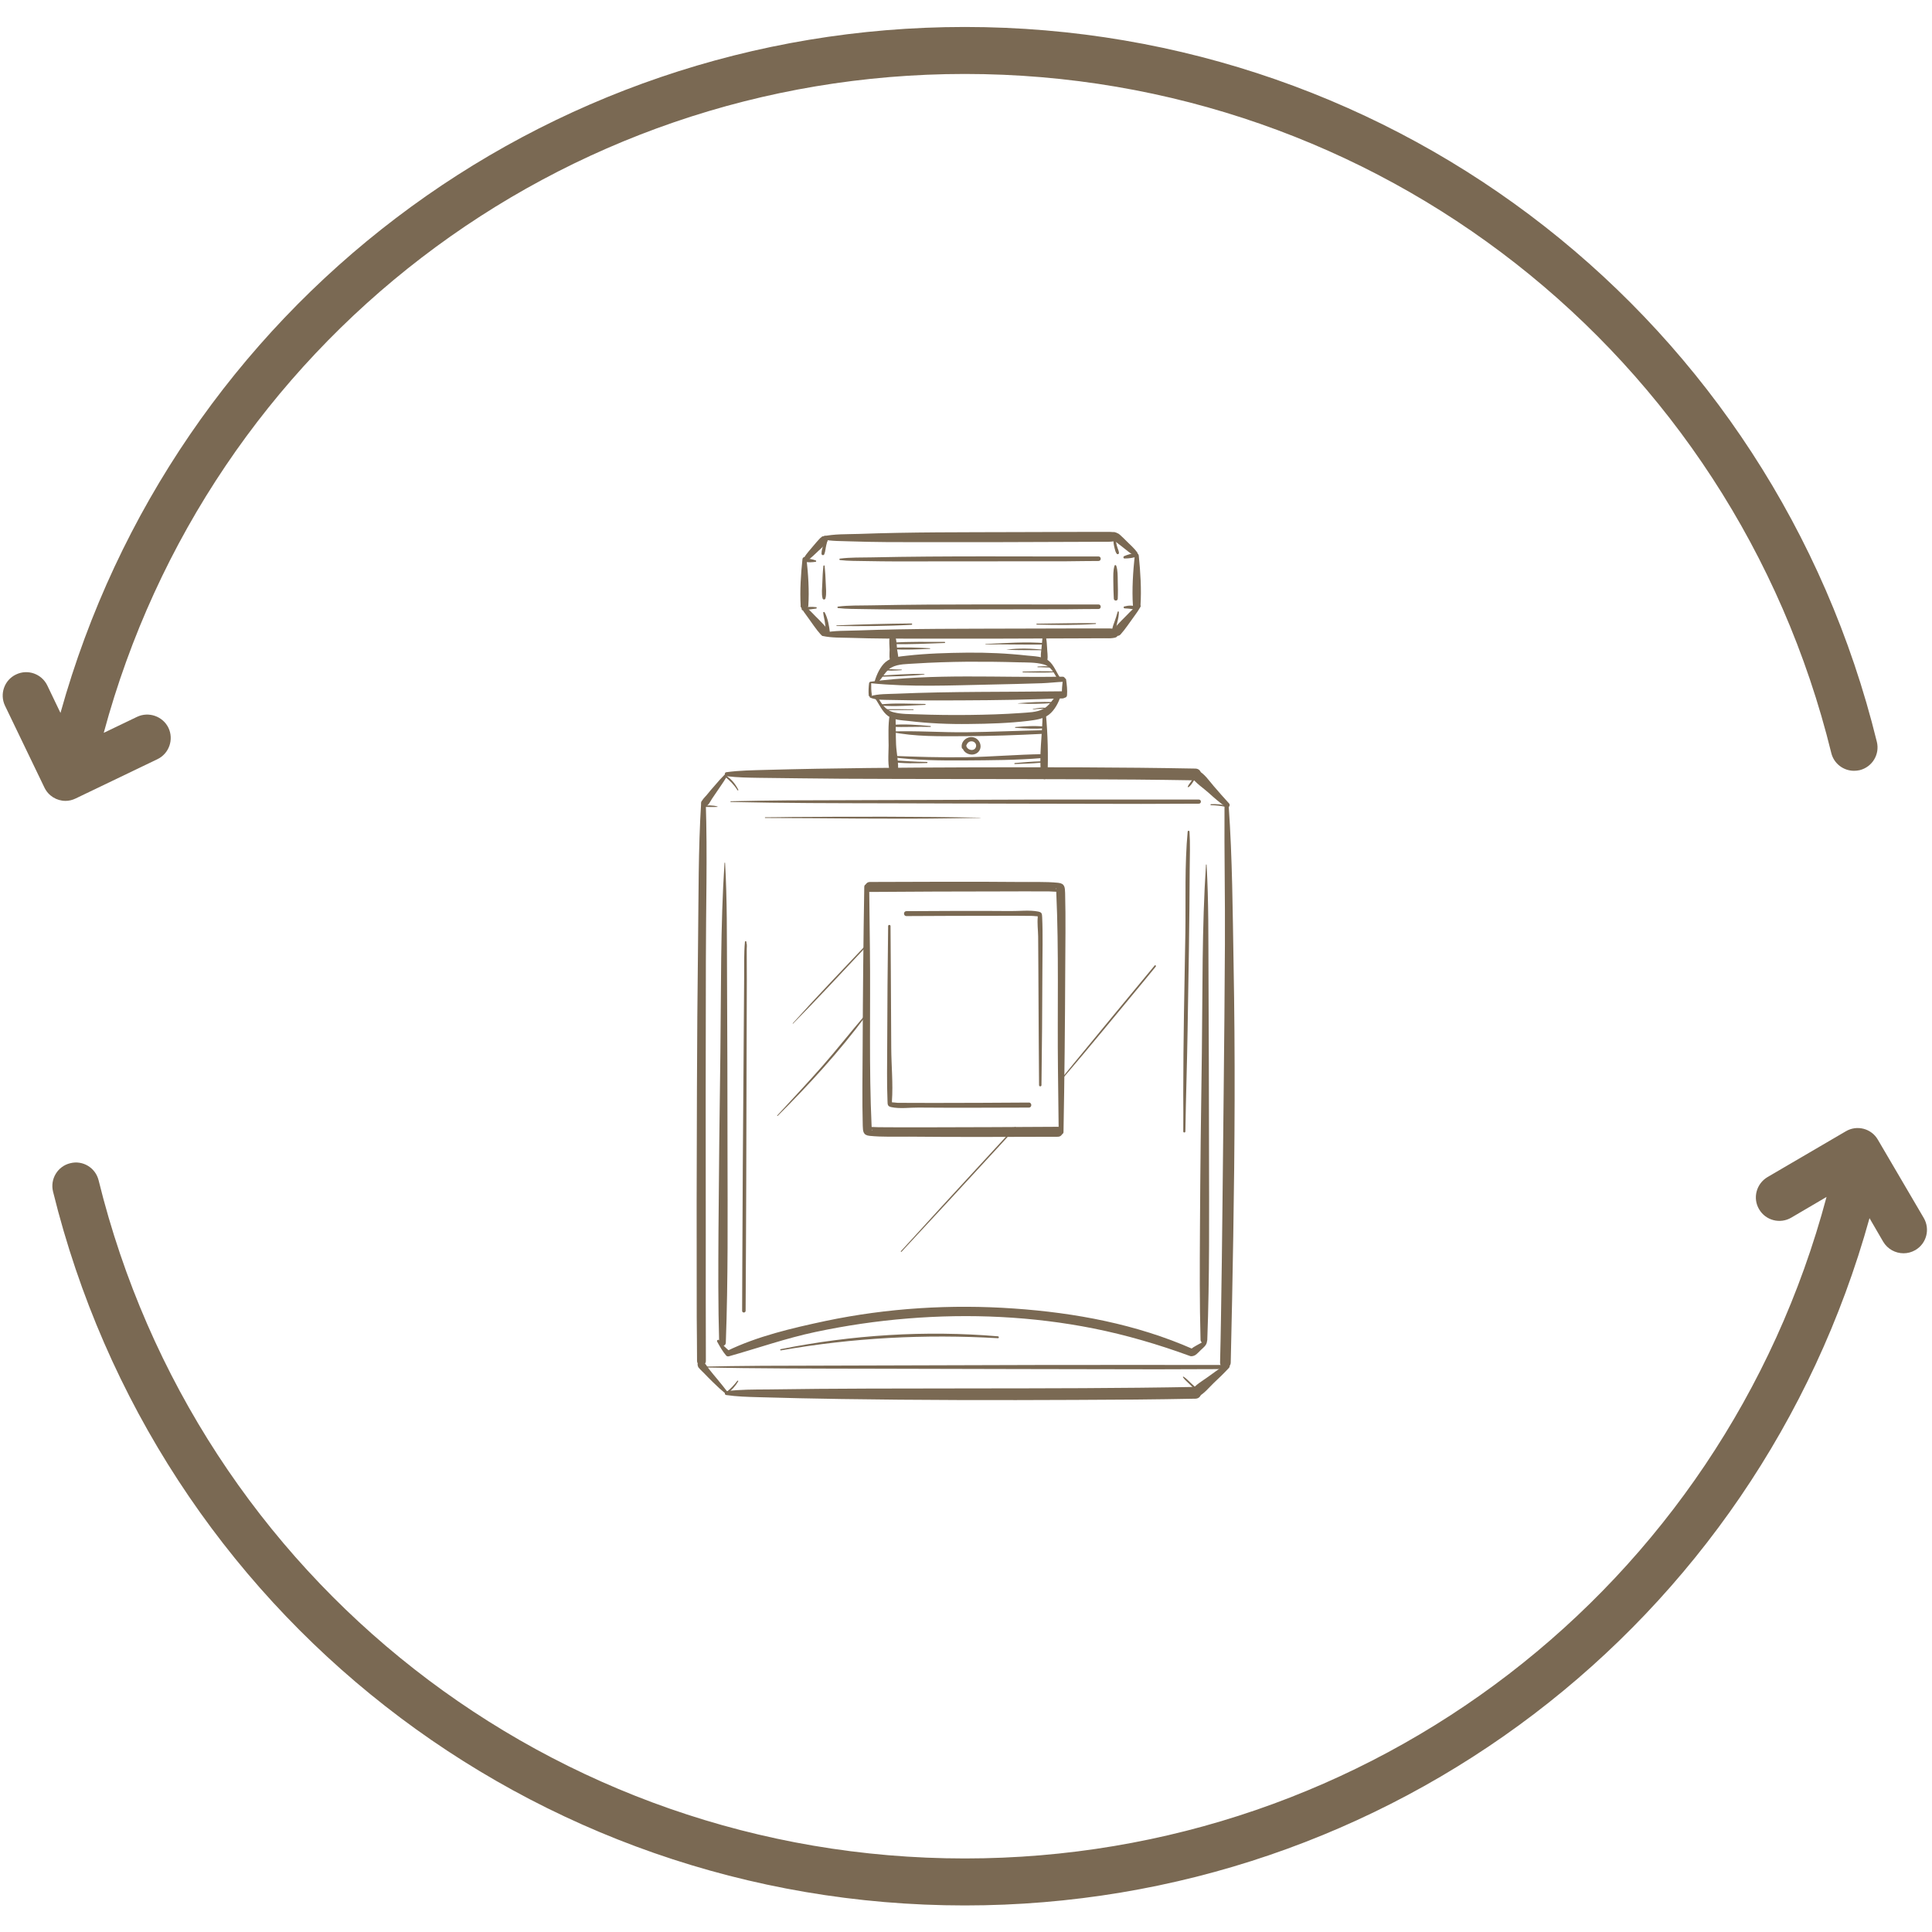
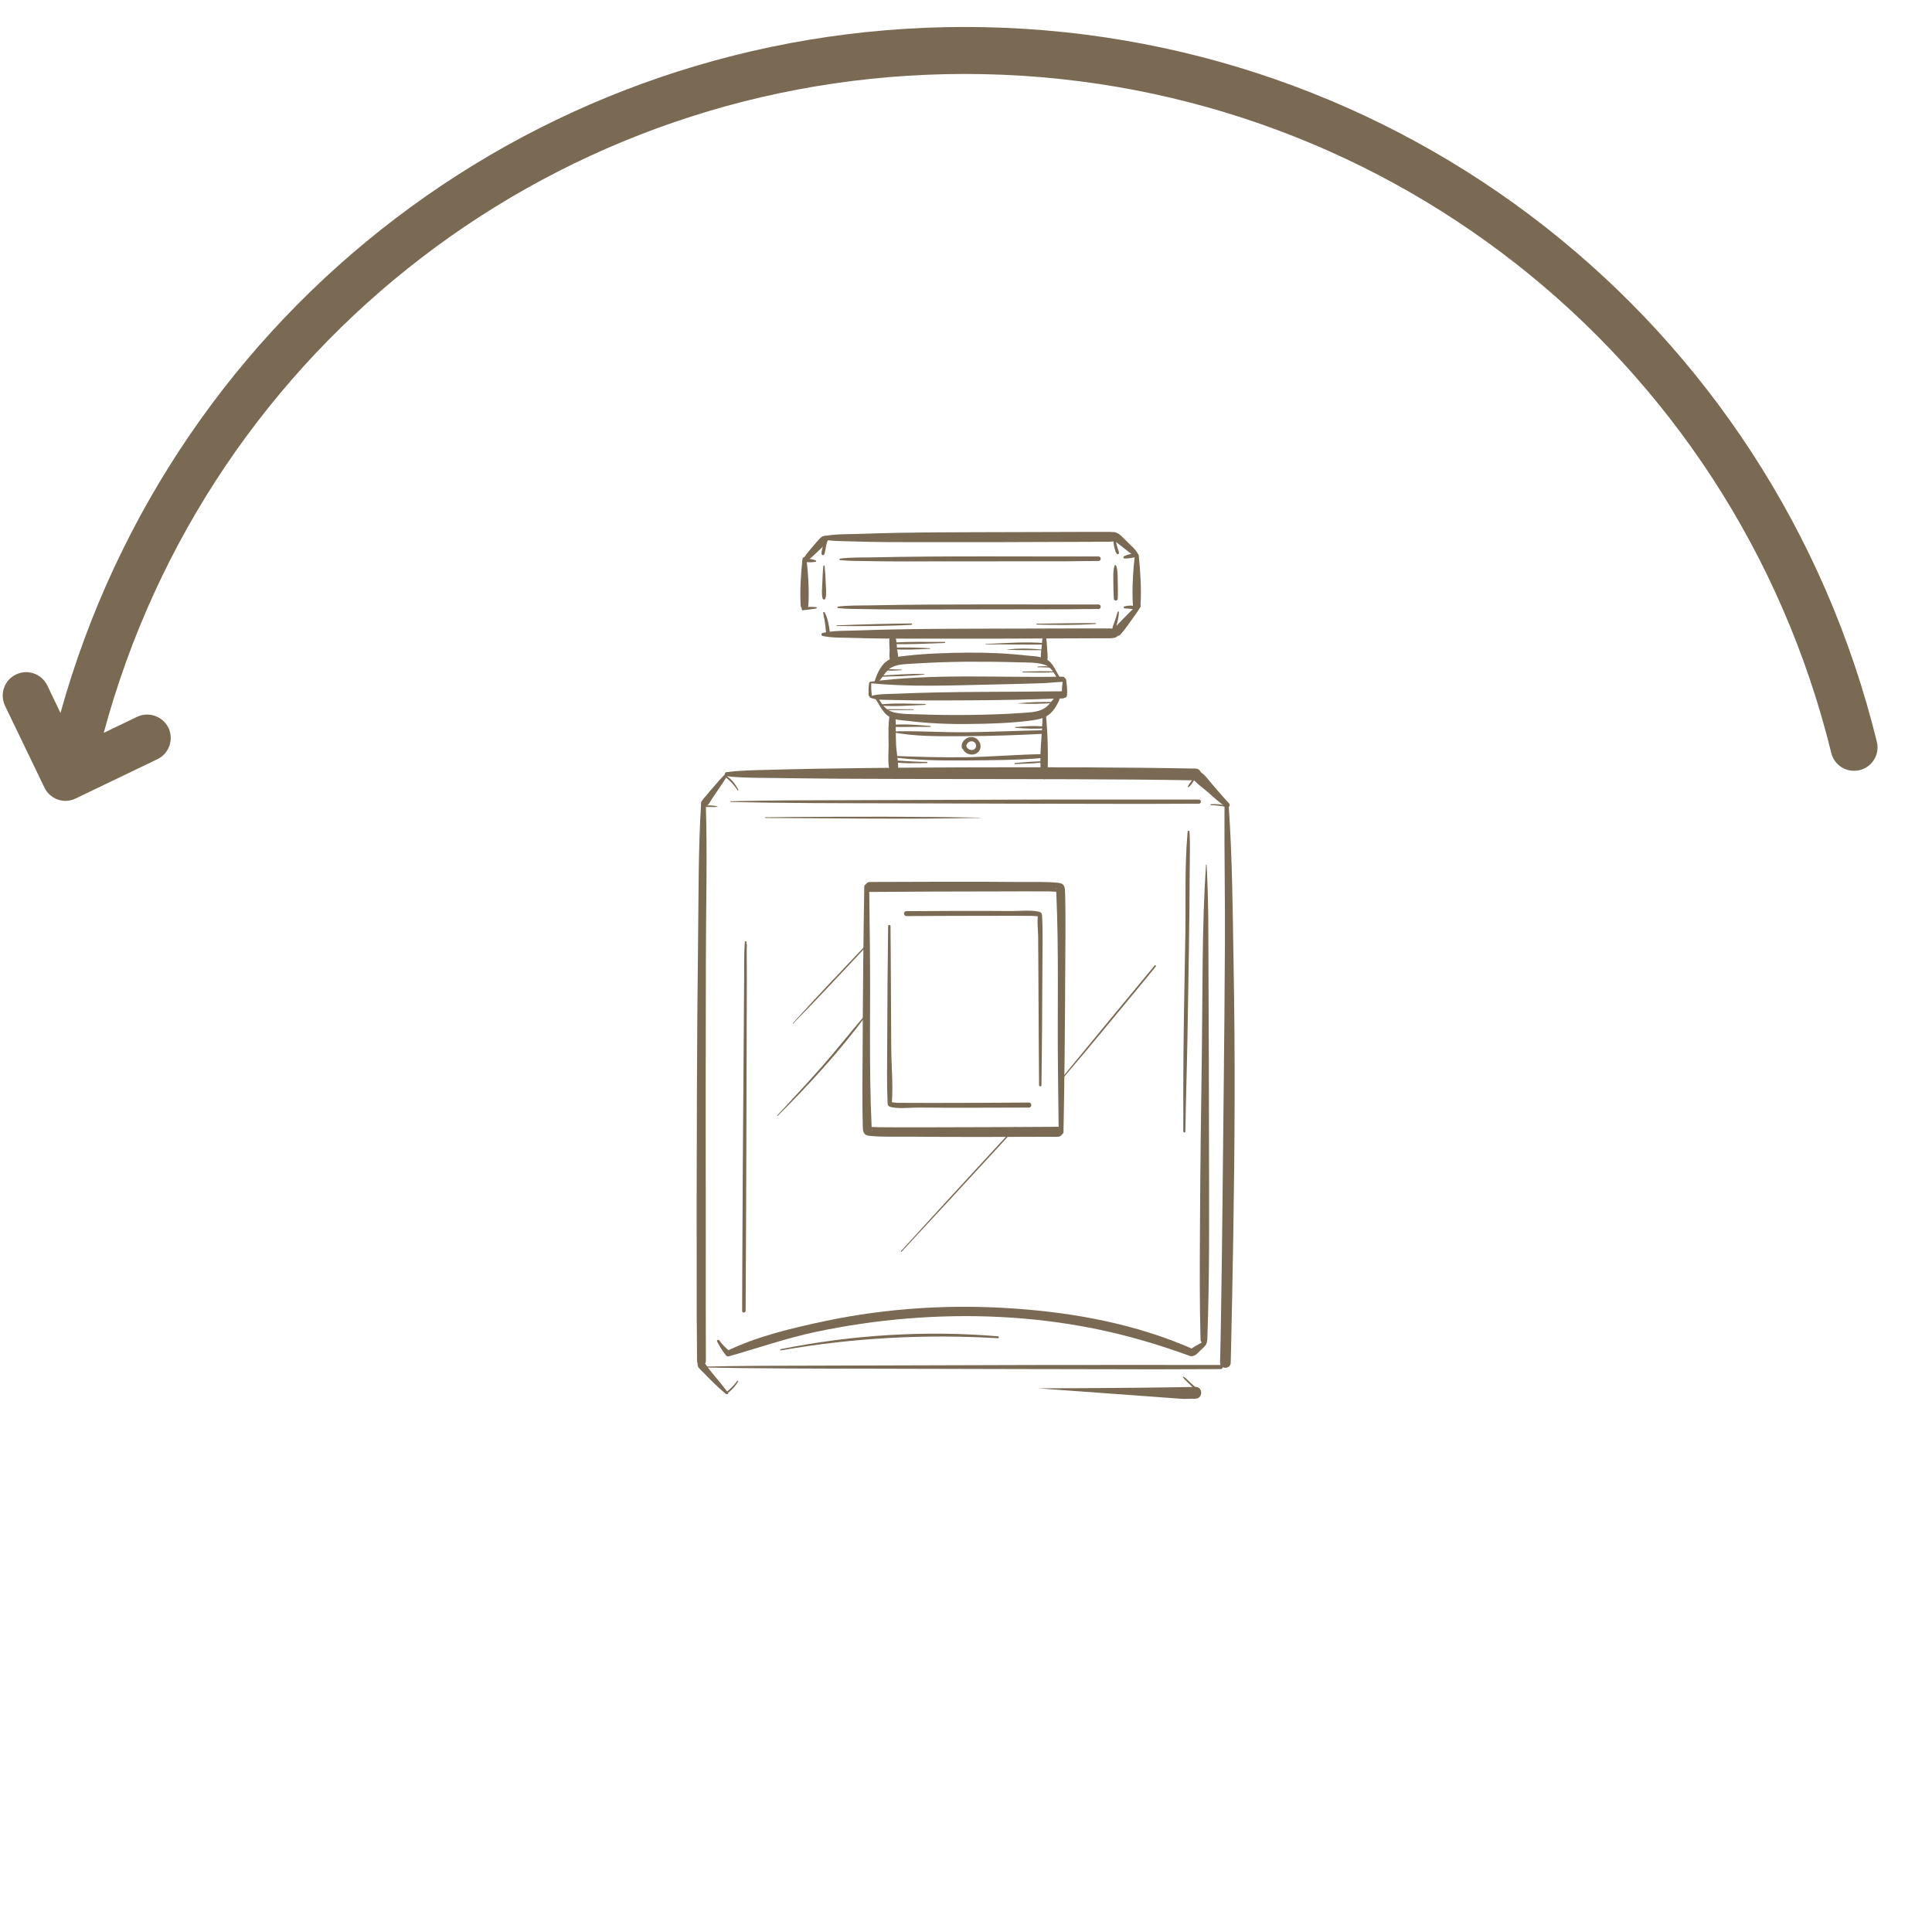
<svg xmlns="http://www.w3.org/2000/svg" width="100" zoomAndPan="magnify" viewBox="0 0 75 75" height="100" preserveAspectRatio="xMidYMid meet" version="1.0">
  <defs>
    <clipPath id="fbe314680a">
      <path d="M 27.023 31 L 28 31 L 28 32 L 27.023 32 Z M 27.023 31 " clip-rule="nonzero" />
    </clipPath>
    <clipPath id="30f3bc612f">
      <path d="M 28 53 L 29 53 L 29 54.383 L 28 54.383 Z M 28 53 " clip-rule="nonzero" />
    </clipPath>
    <clipPath id="54ae741f56">
      <path d="M 45 53 L 47 53 L 47 54.383 L 45 54.383 Z M 45 53 " clip-rule="nonzero" />
    </clipPath>
    <clipPath id="6b156569b8">
      <path d="M 27.023 52 L 48 52 L 48 54 L 27.023 54 Z M 27.023 52 " clip-rule="nonzero" />
    </clipPath>
    <clipPath id="61f24233b2">
      <path d="M 31 20.633 L 33 20.633 L 33 22 L 31 22 Z M 31 20.633 " clip-rule="nonzero" />
    </clipPath>
    <clipPath id="eb1e2144ae">
      <path d="M 43 20.633 L 44 20.633 L 44 22 L 43 22 Z M 43 20.633 " clip-rule="nonzero" />
    </clipPath>
    <clipPath id="9a3ba6137d">
      <path d="M 27.023 31 L 28 31 L 28 53 L 27.023 53 Z M 27.023 31 " clip-rule="nonzero" />
    </clipPath>
    <clipPath id="6e652c77e5">
      <path d="M 27.023 52 L 29 52 L 29 54.383 L 27.023 54.383 Z M 27.023 52 " clip-rule="nonzero" />
    </clipPath>
    <clipPath id="880919906c">
-       <path d="M 28 53 L 47 53 L 47 54.383 L 28 54.383 Z M 28 53 " clip-rule="nonzero" />
+       <path d="M 28 53 L 47 53 L 47 54.383 Z M 28 53 " clip-rule="nonzero" />
    </clipPath>
    <clipPath id="51d36ae0b5">
-       <path d="M 46 52 L 48 52 L 48 54.383 L 46 54.383 Z M 46 52 " clip-rule="nonzero" />
-     </clipPath>
+       </clipPath>
    <clipPath id="e44088bfe5">
      <path d="M 27.023 30 L 29 30 L 29 32 L 27.023 32 Z M 27.023 30 " clip-rule="nonzero" />
    </clipPath>
    <clipPath id="fbf9484eff">
      <path d="M 27.023 33 L 29 33 L 29 53 L 27.023 53 Z M 27.023 33 " clip-rule="nonzero" />
    </clipPath>
    <clipPath id="12ad4ea2ea">
      <path d="M 27.023 50 L 47 50 L 47 53 L 27.023 53 Z M 27.023 50 " clip-rule="nonzero" />
    </clipPath>
    <clipPath id="11ef98710c">
      <path d="M 31 20.633 L 44 20.633 L 44 22 L 31 22 Z M 31 20.633 " clip-rule="nonzero" />
    </clipPath>
    <clipPath id="0780a44837">
      <path d="M 31 20.633 L 33 20.633 L 33 22 L 31 22 Z M 31 20.633 " clip-rule="nonzero" />
    </clipPath>
    <clipPath id="07d7f55d13">
      <path d="M 43 20.633 L 45 20.633 L 45 22 L 43 22 Z M 43 20.633 " clip-rule="nonzero" />
    </clipPath>
  </defs>
  <rect x="-7.5" width="90" fill="#ffffff" y="-7.5" height="90" fill-opacity="1" />
  <rect x="-7.5" width="90" fill="#ffffff" y="-7.5" height="90" fill-opacity="1" />
-   <path fill="#7a6953" d="M 72.898 44.242 C 72.645 43.805 72.086 43.66 71.652 43.918 L 68.613 45.695 C 68.18 45.953 68.031 46.512 68.289 46.945 C 68.543 47.379 69.102 47.523 69.535 47.27 L 70.906 46.465 C 66.867 61.617 53.211 72.145 37.453 72.145 C 21.477 72.145 7.648 61.32 3.828 45.82 C 3.707 45.332 3.215 45.031 2.727 45.156 C 2.238 45.273 1.938 45.77 2.059 46.258 C 6.078 62.574 20.633 73.969 37.453 73.969 C 53.918 73.969 68.203 63.051 72.574 47.289 L 73.105 48.203 C 73.277 48.492 73.582 48.652 73.895 48.652 C 74.051 48.652 74.207 48.613 74.355 48.527 C 74.789 48.273 74.934 47.715 74.68 47.281 Z M 72.898 44.242 " fill-opacity="1" fill-rule="nonzero" />
  <path fill="#7a6953" d="M 2.543 31.09 C 2.676 31.09 2.809 31.059 2.938 30.996 L 6.109 29.473 C 6.566 29.254 6.754 28.707 6.539 28.254 C 6.32 27.805 5.773 27.613 5.32 27.828 L 4.027 28.449 C 8.102 13.352 21.727 2.871 37.453 2.871 C 53.449 2.871 67.281 13.711 71.09 29.23 C 71.191 29.645 71.562 29.922 71.973 29.922 C 72.043 29.922 72.117 29.914 72.191 29.898 C 72.68 29.777 72.98 29.285 72.859 28.797 C 68.852 12.457 54.293 1.047 37.453 1.047 C 21.004 1.047 6.734 11.941 2.348 27.676 L 1.836 26.609 C 1.617 26.156 1.074 25.965 0.621 26.184 C 0.168 26.398 -0.023 26.945 0.195 27.398 L 1.723 30.57 C 1.879 30.898 2.203 31.09 2.543 31.09 Z M 2.543 31.09 " fill-opacity="1" fill-rule="nonzero" />
  <path fill="#7a6953" d="M 36.098 25.164 C 35.629 25.141 35.148 25.121 34.676 25.145 C 34.637 25.148 34.637 25.203 34.676 25.207 C 35.148 25.23 35.625 25.211 36.098 25.188 C 36.113 25.188 36.113 25.168 36.098 25.164 " fill-opacity="1" fill-rule="nonzero" />
  <path fill="#7a6953" d="M 36.668 24.918 C 35.992 24.918 35.312 24.906 34.633 24.945 C 34.598 24.945 34.598 25.004 34.633 25.004 C 35.312 25.02 35.992 24.984 36.668 24.961 C 36.699 24.961 36.699 24.918 36.668 24.918 " fill-opacity="1" fill-rule="nonzero" />
  <path fill="#7a6953" d="M 38.258 25.016 C 39.039 25.008 39.82 25.031 40.602 25.02 C 40.633 25.016 40.633 24.969 40.602 24.969 C 39.832 24.902 39.031 24.965 38.258 25 C 38.25 25 38.25 25.016 38.258 25.016 " fill-opacity="1" fill-rule="nonzero" />
  <path fill="#7a6953" d="M 39.082 25.223 C 39.562 25.246 40.051 25.234 40.531 25.242 C 40.543 25.242 40.543 25.227 40.531 25.227 C 40.059 25.172 39.555 25.156 39.082 25.219 C 39.078 25.219 39.082 25.223 39.082 25.223 " fill-opacity="1" fill-rule="nonzero" />
  <path fill="#7a6953" d="M 36.117 28.184 C 35.617 28.141 35.098 28.094 34.602 28.145 C 34.555 28.148 34.555 28.215 34.602 28.215 C 35.105 28.234 35.613 28.203 36.117 28.219 C 36.141 28.219 36.141 28.184 36.117 28.184 " fill-opacity="1" fill-rule="nonzero" />
  <path fill="#7a6953" d="M 39.418 28.254 C 39.781 28.277 40.172 28.309 40.535 28.27 C 40.574 28.266 40.574 28.211 40.535 28.207 C 40.172 28.164 39.781 28.195 39.418 28.223 C 39.398 28.223 39.398 28.254 39.418 28.254 " fill-opacity="1" fill-rule="nonzero" />
  <path fill="#7a6953" d="M 35.984 29.578 C 35.527 29.578 35.078 29.531 34.621 29.516 C 34.59 29.516 34.578 29.57 34.613 29.578 C 35.062 29.645 35.531 29.633 35.984 29.621 C 36.012 29.617 36.012 29.578 35.984 29.578 " fill-opacity="1" fill-rule="nonzero" />
  <path fill="#7a6953" d="M 39.395 29.66 C 39.73 29.648 40.066 29.641 40.398 29.609 C 40.434 29.605 40.434 29.555 40.398 29.555 C 40.062 29.562 39.73 29.594 39.395 29.621 C 39.371 29.625 39.371 29.664 39.395 29.66 " fill-opacity="1" fill-rule="nonzero" />
  <path fill="#7a6953" d="M 39.711 26.102 C 40.133 26.105 40.559 26.125 40.98 26.094 C 40.996 26.094 40.996 26.07 40.98 26.07 C 40.559 26.043 40.133 26.062 39.711 26.07 C 39.691 26.07 39.691 26.102 39.711 26.102 " fill-opacity="1" fill-rule="nonzero" />
  <path fill="#7a6953" d="M 39.523 27.309 C 39.977 27.332 40.445 27.328 40.898 27.289 C 40.918 27.289 40.918 27.254 40.898 27.254 C 40.445 27.238 39.973 27.258 39.523 27.301 C 39.52 27.305 39.52 27.309 39.523 27.309 " fill-opacity="1" fill-rule="nonzero" />
  <path fill="#7a6953" d="M 35.879 26.164 C 35.277 26.145 34.664 26.203 34.062 26.234 C 34.039 26.234 34.039 26.273 34.062 26.273 C 34.668 26.254 35.281 26.254 35.879 26.184 C 35.891 26.184 35.895 26.164 35.879 26.164 " fill-opacity="1" fill-rule="nonzero" />
  <path fill="#7a6953" d="M 35.914 27.328 C 35.34 27.324 34.734 27.281 34.168 27.348 C 34.141 27.352 34.141 27.387 34.168 27.387 C 34.738 27.438 35.34 27.383 35.914 27.363 C 35.938 27.363 35.938 27.328 35.914 27.328 " fill-opacity="1" fill-rule="nonzero" />
  <path fill="#7a6953" d="M 35.453 27.535 C 35.07 27.535 34.688 27.523 34.301 27.535 C 34.281 27.535 34.281 27.562 34.301 27.562 C 34.688 27.574 35.07 27.562 35.453 27.562 C 35.469 27.559 35.469 27.535 35.453 27.535 " fill-opacity="1" fill-rule="nonzero" />
  <path fill="#7a6953" d="M 34.996 25.992 C 34.742 25.992 34.488 25.969 34.234 25.969 C 34.211 25.969 34.203 26.008 34.227 26.008 C 34.48 26.047 34.742 26.035 34.996 26.016 C 35.012 26.016 35.012 25.992 34.996 25.992 " fill-opacity="1" fill-rule="nonzero" />
  <path fill="#7a6953" d="M 40.285 25.902 C 40.473 25.898 40.66 25.918 40.848 25.914 C 40.867 25.914 40.871 25.883 40.852 25.883 C 40.668 25.852 40.473 25.863 40.285 25.875 C 40.27 25.879 40.27 25.902 40.285 25.902 " fill-opacity="1" fill-rule="nonzero" />
-   <path fill="#7a6953" d="M 40.102 27.543 C 40.281 27.512 40.461 27.512 40.641 27.52 C 40.668 27.52 40.668 27.484 40.641 27.48 C 40.457 27.461 40.277 27.48 40.098 27.527 C 40.086 27.527 40.094 27.543 40.102 27.543 " fill-opacity="1" fill-rule="nonzero" />
  <path fill="#7a6953" d="M 40.25 24.246 C 41.008 24.266 41.773 24.273 42.531 24.223 C 42.551 24.219 42.555 24.191 42.531 24.191 C 41.773 24.184 41.008 24.203 40.25 24.211 C 40.227 24.211 40.227 24.246 40.25 24.246 " fill-opacity="1" fill-rule="nonzero" />
  <path fill="#7a6953" d="M 32.48 24.301 C 33.445 24.312 34.422 24.309 35.387 24.254 C 35.418 24.254 35.418 24.203 35.387 24.203 C 34.418 24.211 33.445 24.238 32.48 24.277 C 32.465 24.277 32.465 24.301 32.48 24.301 " fill-opacity="1" fill-rule="nonzero" />
  <path fill="#7a6953" d="M 28.66 30.656 C 28.551 30.438 28.391 30.238 28.18 30.109 C 28.156 30.094 28.125 30.133 28.148 30.152 C 28.336 30.305 28.5 30.469 28.629 30.676 C 28.641 30.699 28.672 30.68 28.66 30.656 " fill-opacity="1" fill-rule="nonzero" />
  <g clip-path="url(#fbe314680a)">
    <path fill="#7a6953" d="M 27.855 31.309 C 27.676 31.254 27.469 31.262 27.285 31.277 C 27.25 31.281 27.25 31.332 27.285 31.328 C 27.473 31.32 27.664 31.336 27.852 31.324 C 27.859 31.32 27.863 31.312 27.855 31.309 " fill-opacity="1" fill-rule="nonzero" />
  </g>
  <path fill="#7a6953" d="M 46.133 30.559 C 46.215 30.512 46.273 30.414 46.324 30.336 C 46.387 30.246 46.438 30.152 46.477 30.047 C 46.488 30.012 46.43 29.984 46.41 30.02 C 46.363 30.113 46.316 30.211 46.262 30.301 C 46.215 30.379 46.141 30.453 46.109 30.539 C 46.105 30.555 46.121 30.562 46.133 30.559 " fill-opacity="1" fill-rule="nonzero" />
  <path fill="#7a6953" d="M 47.008 31.258 C 47.211 31.262 47.406 31.281 47.602 31.328 C 47.637 31.336 47.652 31.281 47.617 31.273 C 47.418 31.227 47.211 31.207 47.008 31.219 C 46.984 31.223 46.984 31.254 47.008 31.258 " fill-opacity="1" fill-rule="nonzero" />
  <g clip-path="url(#30f3bc612f)">
    <path fill="#7a6953" d="M 28.621 53.605 C 28.5 53.766 28.363 53.91 28.207 54.035 C 28.176 54.062 28.223 54.109 28.254 54.082 C 28.414 53.953 28.555 53.801 28.656 53.625 C 28.672 53.602 28.637 53.582 28.621 53.605 " fill-opacity="1" fill-rule="nonzero" />
  </g>
  <g clip-path="url(#54ae741f56)">
    <path fill="#7a6953" d="M 45.922 53.465 C 45.992 53.566 46.094 53.648 46.18 53.734 C 46.277 53.832 46.375 53.93 46.48 54.02 C 46.512 54.047 46.555 54.004 46.523 53.973 C 46.43 53.871 46.328 53.781 46.227 53.688 C 46.137 53.605 46.051 53.508 45.945 53.441 C 45.93 53.438 45.914 53.453 45.922 53.465 " fill-opacity="1" fill-rule="nonzero" />
  </g>
  <path fill="#7a6953" d="M 30.316 52.422 C 33.109 51.93 35.91 51.785 38.738 51.949 C 38.789 51.953 38.785 51.879 38.738 51.875 C 35.934 51.637 33.062 51.82 30.305 52.375 C 30.273 52.383 30.285 52.426 30.316 52.422 " fill-opacity="1" fill-rule="nonzero" />
  <path fill="#7a6953" d="M 30.785 39.738 C 31.762 38.75 32.703 37.727 33.656 36.715 C 33.68 36.691 33.641 36.656 33.621 36.68 C 32.668 37.691 31.703 38.691 30.773 39.727 C 30.77 39.734 30.777 39.742 30.785 39.738 " fill-opacity="1" fill-rule="nonzero" />
  <path fill="#7a6953" d="M 30.188 43.32 C 31.402 42.113 32.594 40.809 33.613 39.434 C 33.629 39.414 33.598 39.391 33.582 39.406 C 33.02 40.062 32.488 40.742 31.918 41.391 C 31.348 42.039 30.758 42.668 30.172 43.301 C 30.16 43.312 30.176 43.328 30.188 43.32 " fill-opacity="1" fill-rule="nonzero" />
  <path fill="#7a6953" d="M 34.996 48.594 C 36.293 47.199 37.586 45.801 38.875 44.398 C 39.062 44.199 39.242 43.992 39.426 43.789 C 39.445 43.77 39.414 43.734 39.391 43.758 C 38.102 45.16 36.809 46.555 35.527 47.965 C 35.34 48.168 35.156 48.371 34.973 48.57 C 34.961 48.586 34.98 48.609 34.996 48.594 " fill-opacity="1" fill-rule="nonzero" />
  <path fill="#7a6953" d="M 41.27 41.848 C 42.336 40.602 43.375 39.328 44.422 38.066 C 44.57 37.887 44.719 37.703 44.867 37.523 C 44.891 37.492 44.848 37.449 44.824 37.48 C 43.777 38.746 42.73 40.008 41.688 41.277 C 41.539 41.457 41.391 41.641 41.242 41.824 C 41.23 41.84 41.254 41.867 41.27 41.848 " fill-opacity="1" fill-rule="nonzero" />
  <path fill="#7a6953" d="M 34.582 28.41 C 35.512 28.605 36.512 28.582 37.457 28.578 C 38.461 28.574 39.465 28.539 40.469 28.488 C 40.555 28.48 40.555 28.348 40.469 28.348 C 39.484 28.367 38.504 28.414 37.523 28.426 C 36.547 28.438 35.559 28.359 34.582 28.398 C 34.574 28.398 34.574 28.41 34.582 28.41 " fill-opacity="1" fill-rule="nonzero" />
  <path fill="#7a6953" d="M 34.574 29.387 C 35.527 29.516 36.5 29.527 37.461 29.52 C 38.457 29.512 39.473 29.512 40.469 29.426 C 40.562 29.418 40.566 29.277 40.469 29.277 C 39.484 29.289 38.504 29.379 37.523 29.395 C 36.539 29.41 35.562 29.379 34.582 29.34 C 34.555 29.34 34.551 29.383 34.574 29.387 " fill-opacity="1" fill-rule="nonzero" />
  <path fill="#7a6953" d="M 37.645 28.668 C 37.418 28.664 37.289 28.922 37.398 29.113 C 37.52 29.32 37.852 29.363 38.004 29.16 C 38.148 28.965 38.023 28.684 37.797 28.625 C 37.555 28.562 37.293 28.77 37.336 29.023 C 37.348 29.105 37.465 29.09 37.484 29.023 C 37.52 28.902 37.57 28.773 37.719 28.777 C 37.852 28.781 37.941 28.918 37.867 29.039 C 37.801 29.145 37.648 29.129 37.566 29.051 C 37.457 28.949 37.508 28.773 37.656 28.746 C 37.703 28.738 37.691 28.668 37.645 28.668 " fill-opacity="1" fill-rule="nonzero" />
  <g clip-path="url(#6b156569b8)">
    <path fill="#7a6953" d="M 27.121 53.082 C 29.406 53.129 31.695 53.129 33.984 53.133 C 37.625 53.141 41.266 53.152 44.906 53.156 C 45.715 53.156 46.621 53.148 47.387 53.148 C 47.492 53.148 47.492 52.988 47.387 52.988 C 45.16 52.988 42.793 52.984 40.523 52.988 C 36.883 53 33.242 53.008 29.602 53.02 C 28.773 53.023 27.949 53.039 27.121 53.055 C 27.102 53.055 27.102 53.082 27.121 53.082 " fill-opacity="1" fill-rule="nonzero" />
  </g>
  <path fill="#7a6953" d="M 28.367 31.133 C 30.414 31.18 32.465 31.18 34.512 31.184 C 37.777 31.195 41.039 31.203 44.301 31.207 C 45.031 31.207 45.855 31.199 46.539 31.199 C 46.645 31.199 46.645 31.039 46.539 31.039 C 44.555 31.039 42.426 31.035 40.395 31.039 C 37.133 31.051 33.867 31.059 30.605 31.07 C 29.859 31.074 29.113 31.09 28.367 31.105 C 28.352 31.109 28.352 31.133 28.367 31.133 " fill-opacity="1" fill-rule="nonzero" />
  <path fill="#7a6953" d="M 32.535 23.605 C 32.867 23.645 33.207 23.637 33.539 23.645 C 34.34 23.66 35.145 23.66 35.945 23.66 C 37.758 23.66 39.57 23.656 41.387 23.652 C 41.785 23.648 42.297 23.641 42.645 23.641 C 42.758 23.641 42.758 23.465 42.645 23.465 C 39.766 23.473 36.73 23.441 33.797 23.5 C 33.379 23.508 32.953 23.496 32.535 23.547 C 32.5 23.551 32.5 23.602 32.535 23.605 " fill-opacity="1" fill-rule="nonzero" />
  <path fill="#7a6953" d="M 32.613 21.742 C 32.945 21.781 33.289 21.773 33.621 21.781 C 34.418 21.797 35.215 21.797 36.012 21.793 C 37.816 21.793 39.617 21.793 41.418 21.789 C 41.809 21.785 42.309 21.777 42.645 21.777 C 42.758 21.777 42.758 21.602 42.645 21.602 C 39.777 21.609 36.758 21.574 33.84 21.637 C 33.434 21.645 33.016 21.633 32.613 21.684 C 32.574 21.688 32.574 21.738 32.613 21.742 " fill-opacity="1" fill-rule="nonzero" />
  <path fill="#7a6953" d="M 31.957 23.785 C 31.969 23.914 32.008 24.039 32.023 24.168 C 32.047 24.309 32.051 24.453 32.078 24.594 C 32.094 24.668 32.227 24.652 32.219 24.574 C 32.191 24.312 32.137 24 32.012 23.77 C 32 23.746 31.953 23.754 31.957 23.785 " fill-opacity="1" fill-rule="nonzero" />
  <g clip-path="url(#61f24233b2)">
    <path fill="#7a6953" d="M 32.113 20.82 C 32.031 21.027 31.887 21.27 31.891 21.496 C 31.895 21.562 31.98 21.57 32 21.512 C 32.043 21.406 32.047 21.281 32.074 21.172 C 32.102 21.059 32.133 20.945 32.156 20.832 C 32.164 20.801 32.125 20.793 32.113 20.82 " fill-opacity="1" fill-rule="nonzero" />
  </g>
  <path fill="#7a6953" d="M 31.965 21.969 C 31.938 22.195 31.93 22.418 31.922 22.641 C 31.918 22.836 31.883 23.043 31.934 23.234 C 31.949 23.285 32.027 23.285 32.043 23.234 C 32.094 23.043 32.059 22.836 32.055 22.641 C 32.047 22.418 32.035 22.195 32.012 21.969 C 32.008 21.941 31.969 21.941 31.965 21.969 " fill-opacity="1" fill-rule="nonzero" />
  <path fill="#7a6953" d="M 43.266 21.961 C 43.207 22.148 43.219 22.359 43.219 22.555 C 43.223 22.785 43.223 23.012 43.238 23.242 C 43.246 23.336 43.387 23.34 43.391 23.242 C 43.402 23.012 43.398 22.785 43.391 22.555 C 43.387 22.359 43.395 22.148 43.332 21.961 C 43.32 21.93 43.273 21.926 43.266 21.961 " fill-opacity="1" fill-rule="nonzero" />
  <g clip-path="url(#eb1e2144ae)">
    <path fill="#7a6953" d="M 43.227 20.898 C 43.211 21.027 43.238 21.164 43.27 21.289 C 43.289 21.363 43.305 21.441 43.355 21.5 C 43.383 21.531 43.441 21.508 43.438 21.465 C 43.434 21.398 43.406 21.336 43.383 21.27 C 43.344 21.152 43.312 21.023 43.32 20.898 C 43.324 20.836 43.234 20.836 43.227 20.898 " fill-opacity="1" fill-rule="nonzero" />
  </g>
  <path fill="#7a6953" d="M 43.387 23.75 C 43.352 23.883 43.309 24.016 43.262 24.145 C 43.219 24.266 43.164 24.391 43.172 24.523 C 43.176 24.586 43.266 24.602 43.289 24.539 C 43.332 24.41 43.344 24.266 43.379 24.133 C 43.41 24.012 43.434 23.887 43.434 23.758 C 43.434 23.73 43.395 23.727 43.387 23.75 " fill-opacity="1" fill-rule="nonzero" />
  <path fill="#7a6953" d="M 28.957 37.137 C 28.957 36.945 28.961 36.754 28.973 36.562 C 28.977 36.527 28.918 36.527 28.918 36.562 C 28.875 37.027 28.891 37.523 28.887 37.996 C 28.879 39.129 28.871 40.262 28.863 41.398 C 28.844 43.969 28.824 46.539 28.816 49.109 C 28.812 49.699 28.812 50.293 28.809 50.887 C 28.809 50.973 28.941 50.973 28.945 50.887 C 28.953 49.203 28.965 47.516 28.969 45.832 C 28.977 43.242 28.984 40.648 28.992 38.059 C 28.992 37.664 28.988 37.273 28.988 36.883 C 28.984 36.809 29.008 36.68 28.977 36.609 C 28.973 36.598 28.98 36.57 28.973 36.566 C 28.898 36.496 28.934 36.734 28.934 36.738 C 28.945 36.871 28.949 37.004 28.957 37.137 " fill-opacity="1" fill-rule="nonzero" />
  <path fill="#7a6953" d="M 46.105 32.285 C 45.984 33.578 46.035 34.902 46.016 36.199 C 45.98 38.293 45.934 40.387 45.934 42.48 C 45.934 42.957 45.941 43.461 45.934 43.922 C 45.934 43.977 46.016 43.977 46.016 43.922 C 46.035 42.633 46.082 41.309 46.102 40.008 C 46.137 37.914 46.176 35.82 46.184 33.727 C 46.188 33.246 46.207 32.762 46.176 32.285 C 46.172 32.238 46.109 32.238 46.105 32.285 " fill-opacity="1" fill-rule="nonzero" />
  <path fill="#7a6953" d="M 38.059 31.742 C 35.617 31.695 33.18 31.699 30.738 31.715 C 30.395 31.719 30.051 31.727 29.707 31.727 C 29.688 31.727 29.688 31.754 29.707 31.754 C 32.145 31.758 34.586 31.805 37.023 31.766 C 37.367 31.762 37.711 31.758 38.059 31.75 C 38.062 31.75 38.062 31.742 38.059 31.742 " fill-opacity="1" fill-rule="nonzero" />
  <path fill="#7a6953" d="M 43.656 23.617 C 43.738 23.621 43.82 23.625 43.898 23.637 C 43.965 23.648 44.035 23.664 44.105 23.664 C 44.152 23.664 44.172 23.598 44.129 23.57 C 43.992 23.484 43.797 23.504 43.645 23.543 C 43.605 23.551 43.613 23.613 43.656 23.617 " fill-opacity="1" fill-rule="nonzero" />
  <path fill="#7a6953" d="M 43.656 21.68 C 43.812 21.68 44.012 21.66 44.156 21.594 C 44.219 21.57 44.184 21.477 44.125 21.477 C 43.969 21.473 43.785 21.527 43.645 21.586 C 43.598 21.605 43.598 21.68 43.656 21.68 " fill-opacity="1" fill-rule="nonzero" />
  <path fill="#7a6953" d="M 31.664 21.754 C 31.539 21.711 31.371 21.672 31.238 21.691 C 31.18 21.703 31.191 21.781 31.238 21.801 C 31.363 21.844 31.535 21.828 31.664 21.809 C 31.695 21.805 31.688 21.762 31.664 21.754 " fill-opacity="1" fill-rule="nonzero" />
  <path fill="#7a6953" d="M 31.68 23.57 C 31.508 23.551 31.316 23.551 31.152 23.598 C 31.105 23.613 31.113 23.695 31.164 23.691 C 31.336 23.676 31.508 23.645 31.68 23.625 C 31.715 23.621 31.715 23.574 31.68 23.57 " fill-opacity="1" fill-rule="nonzero" />
  <path fill="#7a6953" d="M 40.43 42.125 C 40.449 40.645 40.461 39.168 40.465 37.688 C 40.465 36.996 40.488 36.297 40.457 35.609 C 40.449 35.469 40.449 35.418 40.305 35.387 C 39.969 35.32 39.566 35.371 39.227 35.367 C 37.879 35.355 36.535 35.363 35.188 35.371 C 35.062 35.371 35.062 35.562 35.188 35.562 C 36.363 35.555 37.539 35.551 38.715 35.551 C 39.164 35.551 39.609 35.547 40.055 35.555 C 40.141 35.555 40.258 35.582 40.34 35.562 C 40.27 35.578 40.293 35.469 40.281 35.516 C 40.273 35.543 40.285 35.582 40.285 35.609 C 40.262 35.848 40.297 36.113 40.301 36.355 C 40.305 36.77 40.309 37.18 40.309 37.594 C 40.316 38.539 40.316 39.484 40.324 40.43 C 40.328 40.996 40.332 41.562 40.336 42.125 C 40.336 42.188 40.43 42.188 40.43 42.125 " fill-opacity="1" fill-rule="nonzero" />
  <path fill="#7a6953" d="M 34.477 35.949 C 34.457 37.488 34.445 39.027 34.441 40.562 C 34.441 41.289 34.422 42.016 34.453 42.742 C 34.457 42.879 34.453 42.945 34.594 42.977 C 34.922 43.051 35.328 42.992 35.66 42.996 C 37.086 43.008 38.516 43 39.941 42.996 C 40.066 42.996 40.066 42.801 39.941 42.801 C 38.707 42.809 37.473 42.816 36.238 42.816 C 35.773 42.816 35.309 42.816 34.848 42.812 C 34.77 42.809 34.641 42.781 34.566 42.801 C 34.656 42.777 34.613 42.898 34.629 42.84 C 34.637 42.809 34.621 42.773 34.625 42.742 C 34.672 42.07 34.602 41.363 34.598 40.688 C 34.59 39.691 34.59 38.695 34.582 37.699 C 34.578 37.117 34.574 36.535 34.57 35.949 C 34.57 35.891 34.477 35.891 34.477 35.949 " fill-opacity="1" fill-rule="nonzero" />
  <g clip-path="url(#9a3ba6137d)">
    <path fill="#7a6953" d="M 27.219 31.152 C 27.105 32.973 27.121 34.805 27.098 36.629 C 27.074 38.508 27.062 40.383 27.055 42.262 C 27.043 45.219 27.039 48.18 27.047 51.137 C 27.051 51.699 27.059 52.266 27.059 52.832 C 27.062 53.051 27.402 53.051 27.402 52.832 C 27.395 51.195 27.398 49.562 27.398 47.926 C 27.391 44.391 27.395 40.855 27.402 37.316 C 27.402 35.266 27.465 33.203 27.398 31.152 C 27.395 31.039 27.227 31.039 27.219 31.152 " fill-opacity="1" fill-rule="nonzero" />
  </g>
  <path fill="#7a6953" d="M 47.535 31.305 C 47.523 33.094 47.562 34.883 47.551 36.672 C 47.543 38.547 47.523 40.418 47.504 42.293 C 47.469 45.258 47.449 48.227 47.398 51.191 C 47.387 51.762 47.379 52.328 47.363 52.898 C 47.359 53.164 47.77 53.164 47.777 52.898 C 47.816 51.266 47.848 49.633 47.875 48 C 47.934 44.469 47.953 40.934 47.887 37.402 C 47.852 35.371 47.84 33.328 47.699 31.305 C 47.691 31.199 47.535 31.195 47.535 31.305 " fill-opacity="1" fill-rule="nonzero" />
  <g clip-path="url(#6e652c77e5)">
    <path fill="#7a6953" d="M 28.258 54.055 C 28.125 53.883 27.992 53.715 27.852 53.547 C 27.742 53.418 27.637 53.289 27.531 53.156 C 27.457 53.066 27.375 52.898 27.27 52.848 C 27.16 52.793 27.066 52.879 27.082 52.992 C 27.094 53.098 27.234 53.207 27.309 53.285 C 27.426 53.41 27.551 53.531 27.676 53.656 C 27.836 53.816 28.004 53.969 28.18 54.113 C 28.223 54.148 28.297 54.105 28.258 54.055 " fill-opacity="1" fill-rule="nonzero" />
  </g>
  <g clip-path="url(#880919906c)">
    <path fill="#7a6953" d="M 28.195 54.156 C 28.598 54.215 29.016 54.227 29.422 54.238 C 30.492 54.27 31.566 54.293 32.637 54.309 C 35.664 54.355 38.695 54.359 41.723 54.344 C 43.285 54.34 44.848 54.328 46.41 54.297 C 46.703 54.289 46.703 53.836 46.41 53.84 C 43.484 53.895 40.559 53.895 37.637 53.898 C 35.02 53.902 32.402 53.898 29.789 53.938 C 29.266 53.941 28.734 53.938 28.215 54.004 C 28.137 54.012 28.098 54.141 28.195 54.156 " fill-opacity="1" fill-rule="nonzero" />
  </g>
  <g clip-path="url(#51d36ae0b5)">
    <path fill="#7a6953" d="M 47.598 52.953 C 47.355 53.117 47.117 53.289 46.879 53.461 C 46.664 53.617 46.402 53.758 46.254 53.977 C 46.141 54.141 46.352 54.293 46.5 54.223 C 46.734 54.117 46.926 53.871 47.109 53.695 C 47.316 53.5 47.52 53.305 47.711 53.098 C 47.781 53.023 47.691 52.891 47.598 52.953 " fill-opacity="1" fill-rule="nonzero" />
  </g>
  <g clip-path="url(#e44088bfe5)">
    <path fill="#7a6953" d="M 28.18 30.02 C 28.023 30.176 27.879 30.336 27.738 30.504 C 27.633 30.621 27.531 30.742 27.434 30.863 C 27.355 30.957 27.238 31.051 27.23 31.176 C 27.219 31.285 27.344 31.324 27.422 31.289 C 27.52 31.242 27.586 31.086 27.645 31 C 27.734 30.867 27.824 30.738 27.914 30.605 C 28.035 30.434 28.148 30.258 28.258 30.078 C 28.289 30.031 28.223 29.98 28.18 30.02 " fill-opacity="1" fill-rule="nonzero" />
  </g>
  <path fill="#7a6953" d="M 28.215 30.133 C 28.629 30.184 29.051 30.188 29.465 30.195 C 30.535 30.207 31.605 30.223 32.672 30.23 C 35.688 30.246 38.707 30.238 41.723 30.25 C 43.285 30.254 44.848 30.266 46.41 30.293 C 46.703 30.301 46.703 29.844 46.41 29.836 C 43.473 29.781 40.531 29.781 37.59 29.789 C 34.973 29.797 32.355 29.816 29.738 29.887 C 29.227 29.902 28.703 29.906 28.195 29.977 C 28.102 29.992 28.137 30.121 28.215 30.133 " fill-opacity="1" fill-rule="nonzero" />
  <path fill="#7a6953" d="M 47.711 31.188 C 47.508 30.969 47.309 30.738 47.113 30.512 C 46.938 30.312 46.75 30.02 46.5 29.91 C 46.348 29.844 46.148 29.988 46.254 30.156 C 46.406 30.398 46.703 30.582 46.914 30.773 C 47.133 30.973 47.355 31.164 47.598 31.336 C 47.688 31.395 47.781 31.262 47.711 31.188 " fill-opacity="1" fill-rule="nonzero" />
  <g clip-path="url(#fbf9484eff)">
-     <path fill="#7a6953" d="M 28.125 33.5 C 27.965 35.953 27.996 38.422 27.965 40.879 C 27.934 43.191 27.906 45.5 27.891 47.809 C 27.883 49.25 27.875 50.684 27.918 52.125 C 27.922 52.289 28.168 52.289 28.176 52.125 C 28.266 49.668 28.246 47.203 28.242 44.746 C 28.242 42.434 28.234 40.125 28.223 37.816 C 28.215 36.379 28.23 34.938 28.148 33.5 C 28.148 33.484 28.125 33.484 28.125 33.5 " fill-opacity="1" fill-rule="nonzero" />
-   </g>
+     </g>
  <path fill="#7a6953" d="M 46.816 33.57 C 46.656 36 46.688 38.453 46.656 40.887 C 46.621 43.164 46.594 45.441 46.582 47.719 C 46.574 49.152 46.566 50.582 46.605 52.012 C 46.613 52.18 46.859 52.18 46.867 52.012 C 46.957 49.574 46.938 47.133 46.934 44.695 C 46.93 42.418 46.926 40.141 46.914 37.863 C 46.906 36.43 46.922 35 46.84 33.57 C 46.84 33.555 46.816 33.555 46.816 33.57 " fill-opacity="1" fill-rule="nonzero" />
  <g clip-path="url(#12ad4ea2ea)">
    <path fill="#7a6953" d="M 27.84 52.082 C 27.945 52.273 28.047 52.457 28.188 52.621 C 28.211 52.652 28.258 52.66 28.293 52.652 C 29.418 52.336 30.512 51.949 31.656 51.707 C 32.836 51.457 34.031 51.281 35.234 51.184 C 37.637 50.988 40.078 51.098 42.449 51.57 C 43.719 51.824 44.969 52.191 46.188 52.637 C 46.344 52.695 46.457 52.434 46.301 52.367 C 44.121 51.406 41.734 50.961 39.367 50.797 C 36.926 50.625 34.441 50.777 32.043 51.281 C 30.758 51.555 29.395 51.871 28.211 52.449 C 28.254 52.457 28.301 52.461 28.344 52.469 C 28.188 52.34 28.039 52.203 27.922 52.035 C 27.891 51.984 27.812 52.027 27.84 52.082 " fill-opacity="1" fill-rule="nonzero" />
  </g>
  <path fill="#7a6953" d="M 46.812 52.047 C 46.746 52.055 46.691 52.09 46.637 52.125 C 46.57 52.164 46.5 52.199 46.434 52.238 C 46.316 52.305 46.129 52.406 46.172 52.566 C 46.18 52.602 46.207 52.633 46.242 52.641 C 46.391 52.668 46.516 52.504 46.613 52.41 C 46.703 52.324 46.844 52.223 46.852 52.086 C 46.855 52.066 46.832 52.043 46.812 52.047 " fill-opacity="1" fill-rule="nonzero" />
  <path fill="#7a6953" d="M 34.535 27.762 C 34.473 28.145 34.492 28.551 34.496 28.941 C 34.496 29.285 34.438 29.75 34.586 30.074 C 34.652 30.219 34.84 30.121 34.855 30 C 34.898 29.652 34.801 29.246 34.785 28.898 C 34.77 28.527 34.777 28.16 34.766 27.793 C 34.762 27.668 34.555 27.625 34.535 27.762 " fill-opacity="1" fill-rule="nonzero" />
  <path fill="#7a6953" d="M 40.473 27.723 C 40.469 28.516 40.32 29.348 40.422 30.133 C 40.441 30.285 40.656 30.293 40.664 30.133 C 40.695 29.34 40.676 28.512 40.602 27.723 C 40.594 27.645 40.473 27.641 40.473 27.723 " fill-opacity="1" fill-rule="nonzero" />
  <path fill="#7a6953" d="M 34.535 24.73 C 34.508 24.891 34.531 25.062 34.535 25.227 C 34.535 25.359 34.496 25.629 34.609 25.727 C 34.664 25.773 34.758 25.789 34.812 25.727 C 34.922 25.598 34.848 25.379 34.828 25.227 C 34.809 25.066 34.809 24.883 34.762 24.73 C 34.727 24.629 34.555 24.605 34.535 24.73 " fill-opacity="1" fill-rule="nonzero" />
  <path fill="#7a6953" d="M 40.473 24.715 C 40.461 24.867 40.445 25.02 40.43 25.176 C 40.414 25.32 40.383 25.473 40.426 25.613 C 40.457 25.723 40.641 25.738 40.66 25.613 C 40.684 25.461 40.652 25.301 40.648 25.148 C 40.641 24.996 40.629 24.848 40.598 24.695 C 40.582 24.621 40.477 24.645 40.473 24.715 " fill-opacity="1" fill-rule="nonzero" />
  <path fill="#7a6953" d="M 33.738 26.52 C 33.719 26.676 33.711 26.832 33.723 26.988 C 33.73 27.078 33.859 27.062 33.844 26.973 C 33.82 26.824 33.816 26.672 33.82 26.52 C 33.82 26.469 33.742 26.469 33.738 26.52 " fill-opacity="1" fill-rule="nonzero" />
  <path fill="#7a6953" d="M 41.262 26.387 C 41.238 26.586 41.211 26.789 41.227 26.988 C 41.234 27.117 41.414 27.117 41.422 26.988 C 41.438 26.789 41.414 26.586 41.387 26.387 C 41.375 26.309 41.273 26.309 41.262 26.387 " fill-opacity="1" fill-rule="nonzero" />
  <path fill="#7a6953" d="M 33.773 27.078 C 34.008 27.184 34.312 27.164 34.566 27.172 C 35.168 27.188 35.766 27.191 36.371 27.191 C 37.688 27.188 39.004 27.184 40.324 27.141 C 40.629 27.133 40.934 27.117 41.242 27.113 C 41.422 27.113 41.422 26.832 41.242 26.836 C 39.09 26.867 36.941 26.836 34.793 26.93 C 34.461 26.945 34.102 26.93 33.781 27.027 C 33.762 27.035 33.754 27.066 33.773 27.078 " fill-opacity="1" fill-rule="nonzero" />
  <path fill="#7a6953" d="M 33.785 26.52 C 35.336 26.68 36.926 26.605 38.477 26.574 C 39.133 26.562 39.789 26.543 40.441 26.523 C 40.688 26.516 41.066 26.473 41.25 26.469 C 41.379 26.469 41.379 26.266 41.25 26.27 C 38.77 26.312 36.254 26.137 33.785 26.465 C 33.754 26.469 33.754 26.516 33.785 26.52 " fill-opacity="1" fill-rule="nonzero" />
  <path fill="#7a6953" d="M 34.062 26.504 C 34.262 26.328 34.367 26.039 34.609 25.91 C 34.875 25.766 35.23 25.781 35.523 25.758 C 36.195 25.715 36.867 25.695 37.539 25.688 C 38.207 25.684 38.875 25.691 39.543 25.711 C 39.855 25.719 40.195 25.707 40.5 25.789 C 40.809 25.867 40.918 26.133 41.07 26.391 C 41.109 26.453 41.211 26.391 41.168 26.332 C 41.016 26.121 40.918 25.816 40.707 25.648 C 40.492 25.477 40.141 25.477 39.875 25.449 C 39.102 25.363 38.316 25.328 37.539 25.336 C 36.766 25.344 35.98 25.367 35.215 25.453 C 34.934 25.484 34.605 25.508 34.379 25.699 C 34.172 25.875 34.031 26.188 33.957 26.441 C 33.941 26.504 34.016 26.543 34.062 26.504 " fill-opacity="1" fill-rule="nonzero" />
  <path fill="#7a6953" d="M 41.078 26.941 C 40.871 27.117 40.75 27.387 40.504 27.52 C 40.242 27.66 39.91 27.656 39.621 27.68 C 38.961 27.727 38.293 27.746 37.633 27.754 C 36.957 27.762 36.281 27.754 35.609 27.73 C 35.309 27.719 34.988 27.727 34.699 27.652 C 34.367 27.57 34.23 27.328 34.066 27.055 C 34.027 26.992 33.93 27.051 33.969 27.109 C 34.129 27.328 34.25 27.637 34.477 27.797 C 34.691 27.953 35.016 27.961 35.27 27.988 C 36.051 28.082 36.844 28.117 37.633 28.105 C 38.395 28.098 39.168 28.074 39.922 27.984 C 40.191 27.949 40.492 27.914 40.715 27.746 C 40.941 27.574 41.102 27.266 41.18 27 C 41.199 26.938 41.121 26.902 41.078 26.941 " fill-opacity="1" fill-rule="nonzero" />
  <path fill="#7a6953" d="M 31.934 24.688 C 32.289 24.766 32.676 24.75 33.035 24.762 C 33.941 24.793 34.848 24.793 35.754 24.793 C 37.789 24.793 39.82 24.793 41.855 24.781 C 42.195 24.781 42.531 24.777 42.871 24.777 C 42.977 24.777 43.086 24.785 43.191 24.77 C 43.215 24.766 43.238 24.762 43.262 24.758 C 43.352 24.742 43.281 24.758 43.242 24.758 C 43.469 24.758 43.469 24.41 43.242 24.41 C 43.352 24.41 43.289 24.414 43.215 24.406 C 43.129 24.395 43.043 24.395 42.957 24.395 C 42.688 24.395 42.422 24.395 42.156 24.395 C 41.25 24.398 40.344 24.402 39.438 24.402 C 37.406 24.41 35.367 24.398 33.336 24.473 C 32.879 24.492 32.383 24.469 31.934 24.57 C 31.875 24.586 31.875 24.672 31.934 24.688 " fill-opacity="1" fill-rule="nonzero" />
  <g clip-path="url(#11ef98710c)">
    <path fill="#7a6953" d="M 31.934 20.938 C 32.289 21.016 32.676 21 33.035 21.016 C 33.941 21.047 34.848 21.047 35.754 21.047 C 37.789 21.047 39.82 21.047 41.855 21.035 C 42.195 21.035 42.531 21.031 42.871 21.031 C 42.977 21.031 43.086 21.035 43.191 21.02 C 43.215 21.016 43.238 21.012 43.262 21.008 C 43.352 20.996 43.281 21.012 43.242 21.012 C 43.469 21.012 43.469 20.66 43.242 20.66 C 43.352 20.66 43.289 20.668 43.215 20.656 C 43.129 20.648 43.043 20.645 42.957 20.648 C 42.688 20.648 42.422 20.648 42.156 20.648 C 41.25 20.652 40.344 20.652 39.438 20.656 C 37.406 20.664 35.367 20.652 33.336 20.727 C 32.879 20.742 32.383 20.723 31.934 20.824 C 31.875 20.836 31.875 20.926 31.934 20.938 " fill-opacity="1" fill-rule="nonzero" />
  </g>
  <path fill="#7a6953" d="M 31.152 21.703 C 31.09 22.281 31.047 22.93 31.082 23.508 C 31.098 23.699 31.367 23.699 31.379 23.508 C 31.418 22.93 31.375 22.281 31.309 21.703 C 31.297 21.602 31.164 21.602 31.152 21.703 " fill-opacity="1" fill-rule="nonzero" />
  <g clip-path="url(#0780a44837)">
    <path fill="#7a6953" d="M 31.336 21.766 C 31.496 21.656 31.633 21.512 31.773 21.383 C 31.867 21.297 31.961 21.211 32.047 21.121 C 32.113 21.047 32.117 21 32.145 20.934 C 32.18 20.836 32.059 20.777 31.984 20.812 C 32.02 20.797 31.949 20.824 31.98 20.816 C 31.902 20.836 31.867 20.859 31.812 20.918 C 31.727 21.008 31.648 21.102 31.566 21.199 C 31.449 21.344 31.312 21.484 31.215 21.645 C 31.168 21.715 31.262 21.816 31.336 21.766 " fill-opacity="1" fill-rule="nonzero" />
  </g>
-   <path fill="#7a6953" d="M 31.086 23.551 C 31.16 23.695 31.25 23.82 31.348 23.949 C 31.516 24.176 31.668 24.418 31.855 24.625 C 32.004 24.793 32.227 24.555 32.094 24.387 C 31.918 24.168 31.699 23.973 31.504 23.766 C 31.398 23.656 31.293 23.559 31.172 23.469 C 31.117 23.43 31.062 23.504 31.086 23.551 " fill-opacity="1" fill-rule="nonzero" />
  <path fill="#7a6953" d="M 44.051 21.566 C 43.984 22.191 43.938 22.883 43.98 23.508 C 43.992 23.699 44.262 23.699 44.273 23.508 C 44.316 22.883 44.27 22.191 44.207 21.566 C 44.195 21.469 44.059 21.469 44.051 21.566 " fill-opacity="1" fill-rule="nonzero" />
  <g clip-path="url(#07d7f55d13)">
    <path fill="#7a6953" d="M 44.145 21.441 C 44.031 21.285 43.883 21.156 43.746 21.02 C 43.656 20.93 43.566 20.84 43.473 20.758 C 43.398 20.691 43.352 20.691 43.281 20.668 C 43.188 20.633 43.121 20.746 43.16 20.824 C 43.148 20.801 43.164 20.836 43.172 20.855 C 43.195 20.91 43.219 20.945 43.262 20.984 C 43.355 21.07 43.465 21.148 43.566 21.227 C 43.715 21.344 43.859 21.473 44.023 21.562 C 44.094 21.602 44.199 21.52 44.145 21.441 " fill-opacity="1" fill-rule="nonzero" />
  </g>
  <path fill="#7a6953" d="M 44.188 23.469 C 44.066 23.559 43.961 23.656 43.855 23.766 C 43.66 23.973 43.441 24.168 43.266 24.387 C 43.133 24.555 43.355 24.793 43.504 24.625 C 43.688 24.418 43.844 24.176 44.012 23.949 C 44.105 23.82 44.199 23.695 44.273 23.551 C 44.297 23.504 44.242 23.43 44.188 23.469 " fill-opacity="1" fill-rule="nonzero" />
  <path fill="#7a6953" d="M 33.551 34.418 C 33.516 36.5 33.496 38.586 33.488 40.668 C 33.484 41.676 33.465 42.684 33.492 43.695 C 33.5 43.914 33.5 44.07 33.762 44.094 C 34.266 44.145 34.785 44.121 35.289 44.125 C 37.215 44.145 39.141 44.133 41.066 44.129 C 41.316 44.125 41.316 43.738 41.066 43.742 C 39.383 43.75 37.703 43.762 36.02 43.762 C 35.379 43.762 34.738 43.766 34.102 43.758 C 34.039 43.758 33.719 43.742 33.719 43.746 C 33.719 43.75 33.855 43.855 33.844 43.855 C 33.887 43.852 33.82 43.91 33.844 43.859 C 33.855 43.832 33.84 43.766 33.836 43.734 C 33.73 41.441 33.797 39.137 33.77 36.84 C 33.758 36.031 33.75 35.227 33.742 34.418 C 33.742 34.297 33.555 34.297 33.551 34.418 " fill-opacity="1" fill-rule="nonzero" />
  <path fill="#7a6953" d="M 41.285 43.945 C 41.324 41.863 41.344 39.781 41.352 37.699 C 41.355 36.691 41.375 35.68 41.348 34.672 C 41.34 34.449 41.34 34.297 41.078 34.27 C 40.574 34.219 40.055 34.246 39.551 34.238 C 37.625 34.219 35.699 34.234 33.773 34.238 C 33.523 34.238 33.523 34.625 33.773 34.625 C 35.453 34.613 37.137 34.605 38.82 34.605 C 39.461 34.605 40.098 34.598 40.738 34.605 C 40.801 34.609 41.117 34.625 41.121 34.617 C 41.121 34.617 40.98 34.512 40.996 34.512 C 40.953 34.512 41.02 34.453 40.996 34.508 C 40.984 34.531 41 34.602 41.004 34.629 C 41.109 36.926 41.043 39.23 41.07 41.527 C 41.078 42.332 41.09 43.141 41.098 43.945 C 41.098 44.066 41.285 44.066 41.285 43.945 " fill-opacity="1" fill-rule="nonzero" />
</svg>